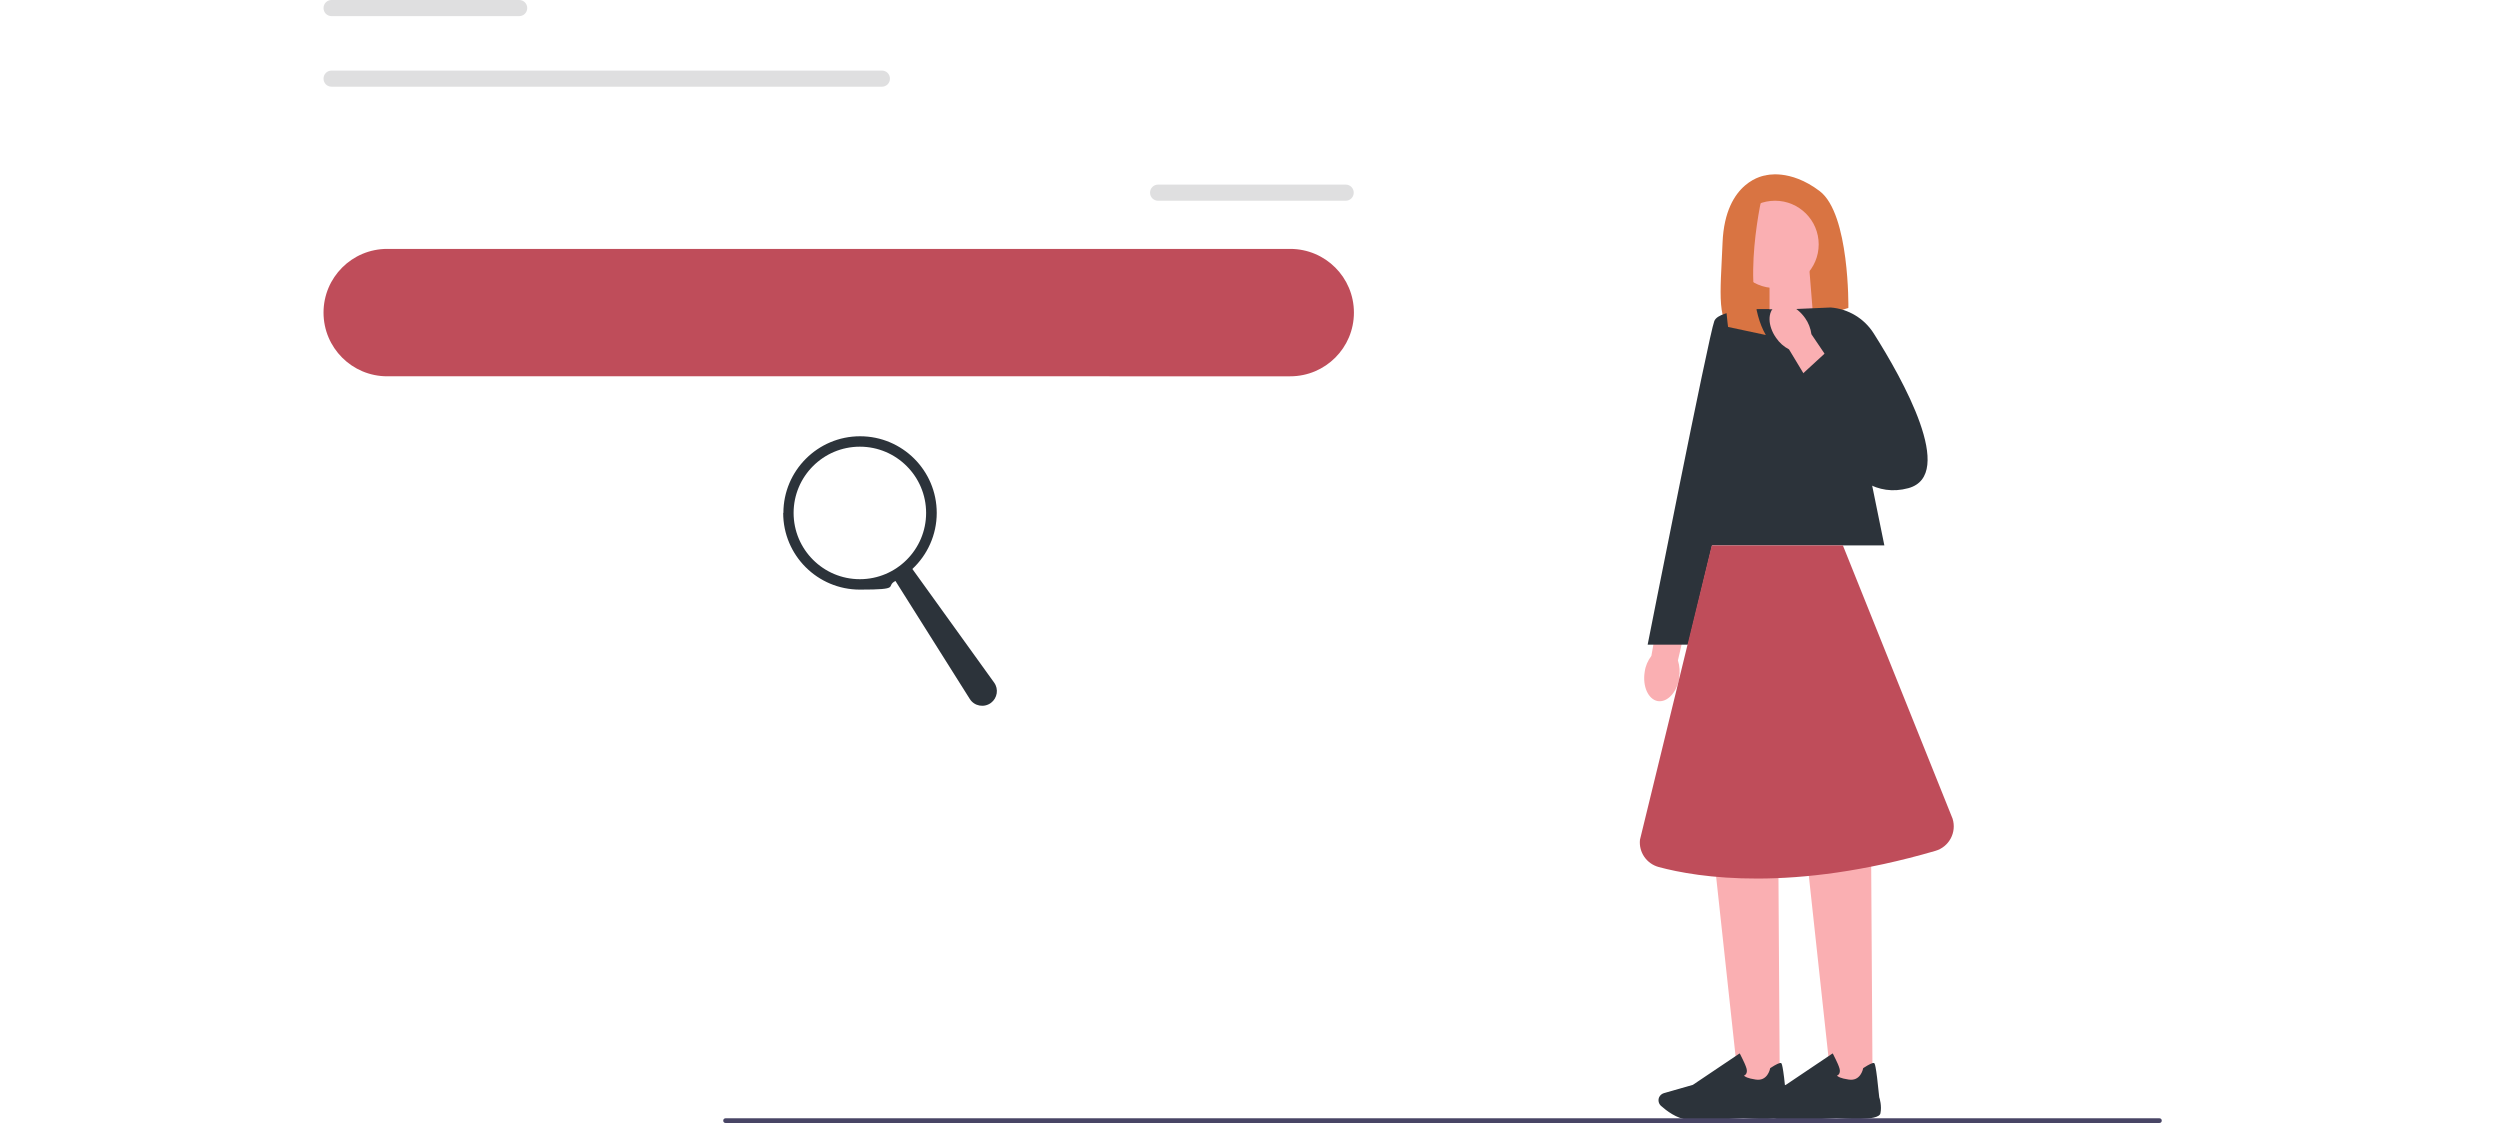
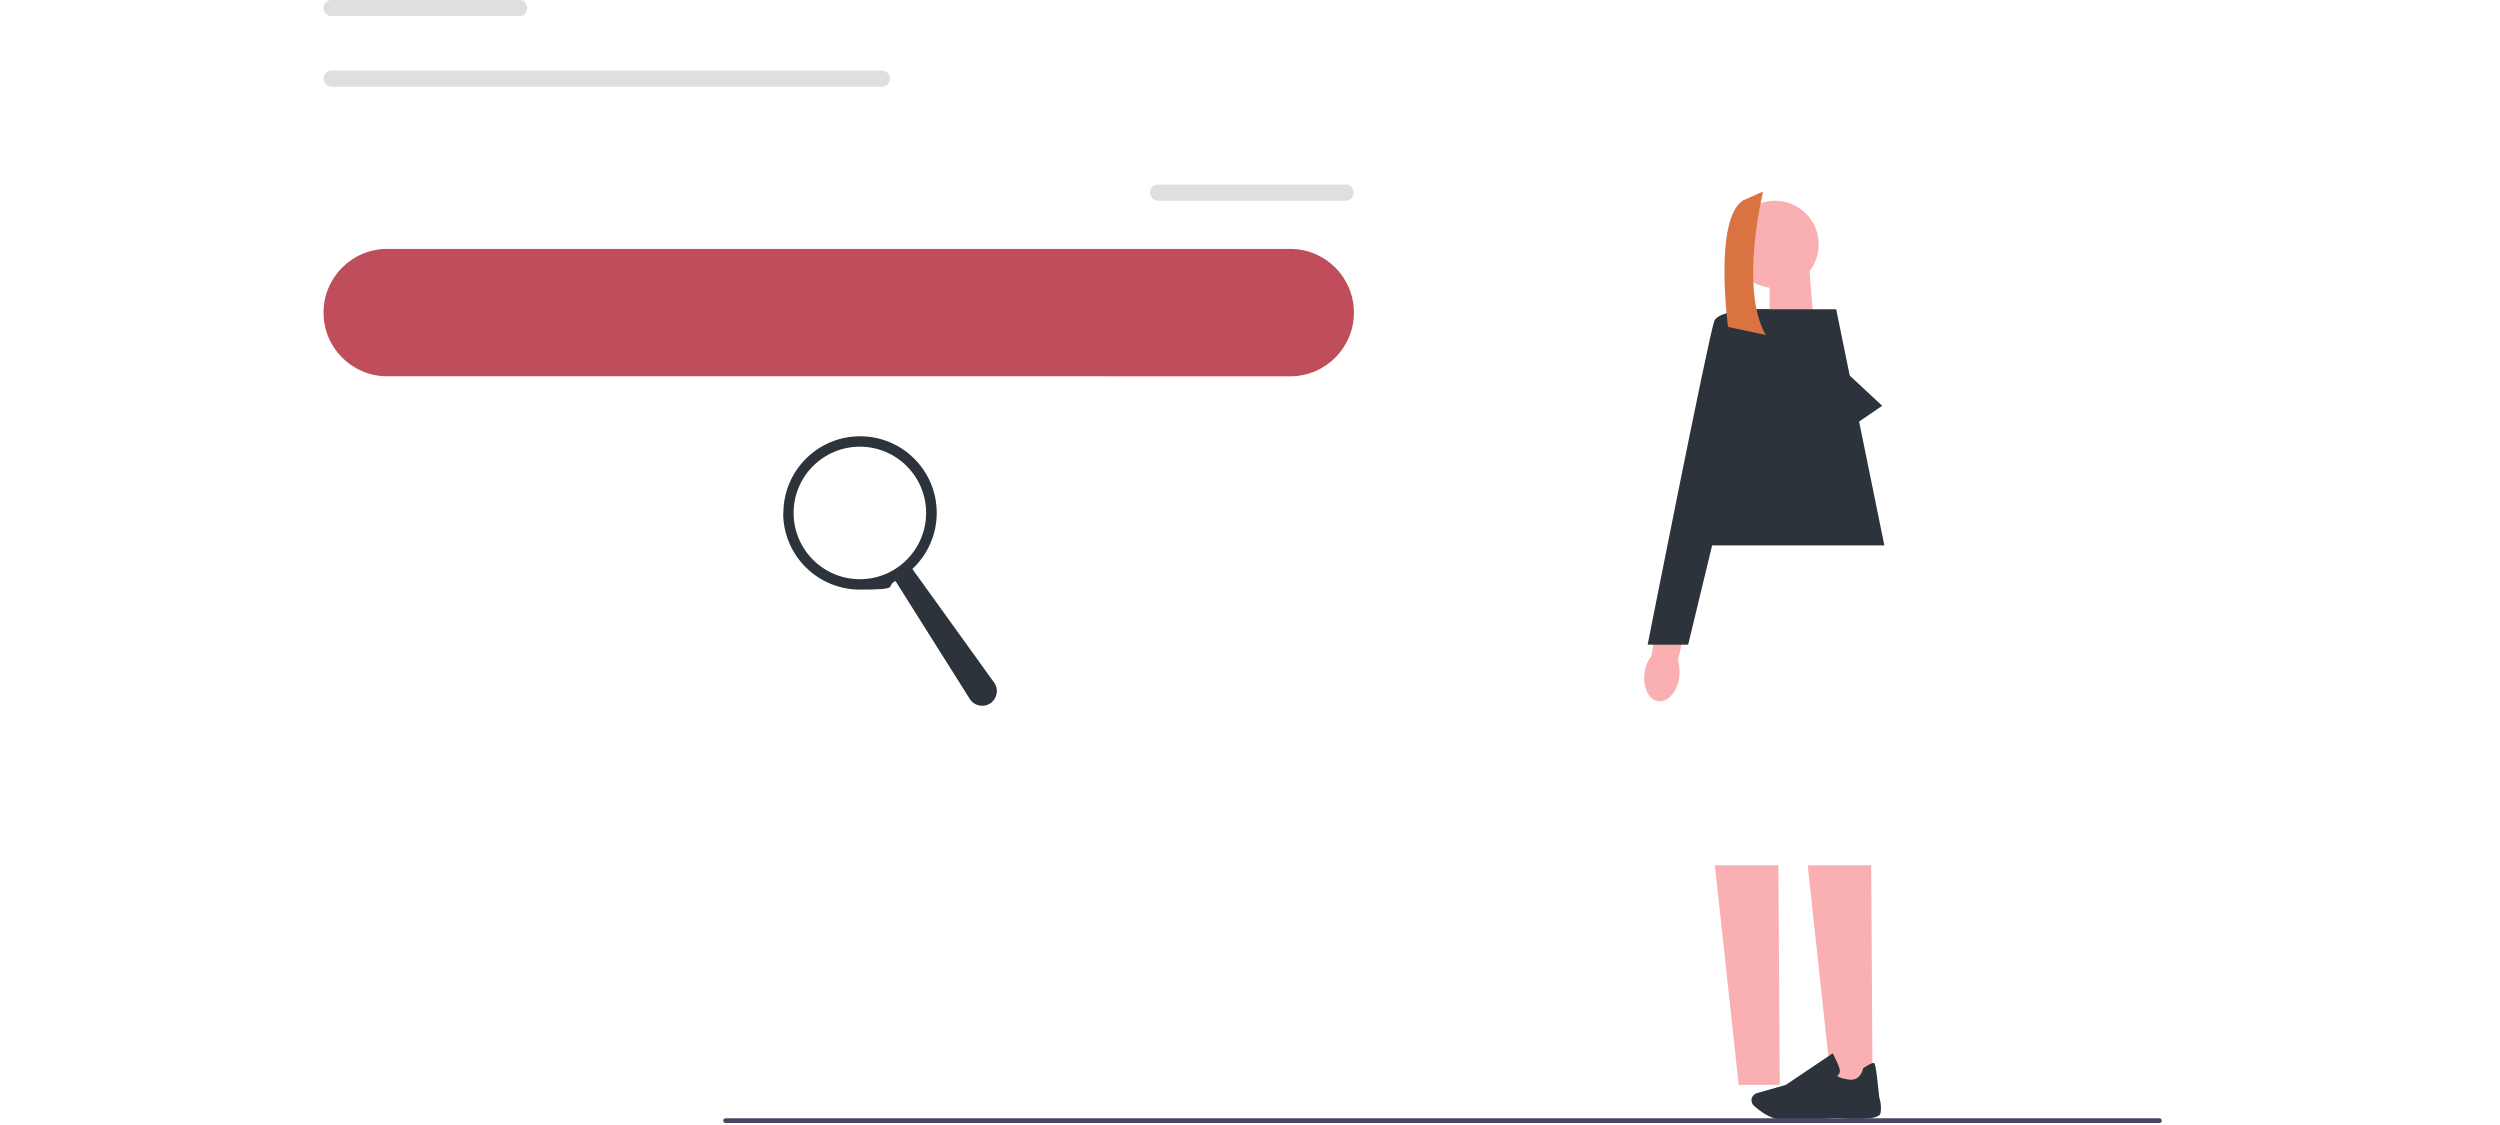
<svg xmlns="http://www.w3.org/2000/svg" id="Layer_1" viewBox="0 0 680 306">
  <g id="Layer_1-2" data-name="Layer_1">
-     <path d="M480.246,47.701s-11.016,1.23-11.711,18.289c-.588,14.225-1.818,22.139,3.957,25.08,2.086,1.07,4.492,1.123,6.684.428l23.583-7.754s.374-25.561-7.807-31.765-14.706-4.278-14.706-4.278h0Z" fill="#d97442" />
    <polygon points="493.241 86.898 481.316 90.802 481.316 73.636 492.171 73.636 493.241 86.898" fill="#faafb2" />
    <path id="uuid-ea0a1472-32fb-4242-948a-de51795c4bd3-46-44-46-72-78-43-43-46-685" d="M456.77,184.385c-.642,3.957-3.262,6.738-5.882,6.31-2.567-.481-4.171-4.011-3.529-7.968.214-1.604.856-3.048,1.818-4.332l2.941-16.631,8.021,1.658-3.743,16.203c.481,1.551.588,3.155.321,4.706h0l.053.053Z" fill="#faafb2" />
    <polygon points="484.096 295.08 472.92 295.08 466.449 235.348 483.722 235.348 484.096 295.08" fill="#faafb2" />
-     <path d="M462.011,304.652c-1.176,0-2.246,0-2.995-.107-2.941-.267-5.775-2.46-7.219-3.743-.642-.588-.856-1.497-.535-2.299h0c.267-.588.695-.963,1.337-1.176l7.861-2.246,12.727-8.556.16.267c0,.107,1.283,2.353,1.711,3.85.16.588.107,1.07-.107,1.444-.16.267-.428.428-.588.481.214.267.963.749,3.155,1.07,3.262.535,3.904-2.834,3.957-2.995v-.107l.107-.053c1.551-1.016,2.513-1.444,2.834-1.337.214.053.535.16,1.444,9.305.107.267.749,2.406.321,4.385-.481,2.193-10.053,1.444-11.979,1.283,0,0-7.219.535-12.139.535h-.053Z" fill="#2c333a" />
    <polygon points="509.337 295.08 498.16 295.08 491.69 235.348 508.963 235.348 509.337 295.08" fill="#faafb2" />
    <path d="M487.305,304.652c-1.176,0-2.246,0-2.995-.107-2.941-.267-5.775-2.46-7.219-3.743-.642-.588-.856-1.497-.535-2.299h0c.267-.588.695-.963,1.337-1.176l7.861-2.246,12.727-8.556.16.267c0,.107,1.283,2.353,1.711,3.85.16.588.107,1.07-.107,1.444-.16.267-.428.428-.588.481.214.267.963.749,3.155,1.07,3.262.535,3.904-2.834,3.957-2.995v-.107l.107-.053c1.551-1.016,2.513-1.444,2.834-1.337.214.053.535.16,1.444,9.305.107.267.749,2.406.321,4.385-.481,2.193-10.053,1.444-11.979,1.283,0,0-7.219.535-12.139.535h-.053Z" fill="#2c333a" />
    <polygon points="512.545 148.342 458.267 148.342 477.786 84.118 499.444 84.118 512.545 148.342" fill="#2c333a" />
    <path d="M481.209,84.118s-13.476-.374-14.92,3.209-18.128,88.021-18.128,88.021h11.016l22.032-91.23h0Z" fill="#2c333a" />
    <circle cx="482.813" cy="66.471" r="11.872" fill="#faafb2" />
    <path d="M479.551,52.139s-6.524,26.578.749,38.984l-10.267-2.193s-3.957-29.091,4.011-34.385l5.508-2.46v.053Z" fill="#d97442" />
-     <path d="M501.262,148.342h-35.668l-19.519,80.053c-.374,3.369,1.765,6.524,5.08,7.433,10.695,2.888,36.364,6.952,75.241-4.385,3.743-1.07,5.882-5.027,4.706-8.77l-29.84-74.332h0Z" fill="#bf4d5a" />
-     <path d="M486.877,84.118l11.07-.481c4.813.374,9.144,2.995,11.711,7.059,7.861,12.406,22.513,38.503,9.412,42.086-17.273,4.706-25.615-21.497-25.615-21.497l-6.578-27.112h0v-.053Z" fill="#2c333a" />
-     <path id="uuid-298a271f-a3d1-4ea5-9ac1-ac2853dfa275-47-45-47-73-79-44-44-47-686" d="M483.08,91.872c-2.299-3.262-2.353-7.112-.16-8.61,2.193-1.497,5.775,0,8.075,3.262.909,1.283,1.497,2.781,1.711,4.385l9.465,14.011-6.952,4.385-8.61-14.278c-1.444-.749-2.62-1.818-3.529-3.155h0Z" fill="#faafb2" />
    <polygon points="488.642 103.209 496.503 95.989 511.957 110.374 497.572 120.214 488.642 103.209" fill="#2c333a" />
    <path d="M105.326,67.701h245.615c9.572,0,17.326,7.754,17.326,17.326h0c0,9.572-7.754,17.326-17.326,17.326H105.326c-9.572,0-17.326-7.754-17.326-17.326h0c0-9.572,7.754-17.326,17.326-17.326Z" fill="#bf4d5a" />
    <path d="M196.717,304.813c0,.374.267.642.642.642h390c.374,0,.642-.267.642-.642s-.267-.642-.642-.642H197.358c-.374,0-.642.267-.642.642Z" fill="#484565" />
    <path d="M315.059,50.214h50.963c1.23,0,2.193.963,2.193,2.193h0c0,1.23-.963,2.193-2.193,2.193h-51.016c-1.23,0-2.193-.963-2.193-2.193h0c0-1.23.963-2.193,2.193-2.193h.053Z" fill="#dfdfe0" />
    <path d="M90.193,0h51.016c1.23,0,2.193.963,2.193,2.193h0c0,1.23-.963,2.193-2.193,2.193h-51.016c-1.23,0-2.193-.963-2.193-2.193h0c0-1.23.963-2.193,2.193-2.193Z" fill="#dfdfe0" />
    <path d="M90.193,19.198h149.679c1.23,0,2.193.963,2.193,2.193h0c0,1.23-.963,2.193-2.193,2.193H90.193c-1.23,0-2.193-.963-2.193-2.193h0c0-1.23.963-2.193,2.193-2.193Z" fill="#dfdfe0" />
    <path d="M213.027,139.519c0,11.551,9.358,20.856,20.856,20.856s6.791-.856,9.679-2.353l20.214,32.086c1.23,1.979,3.904,2.46,5.775,1.07h0c1.711-1.283,2.139-3.743.856-5.508l-22.246-30.909c4.064-3.797,6.631-9.251,6.631-15.241,0-11.551-9.358-20.856-20.856-20.856s-20.856,9.358-20.856,20.856h-.053ZM215.861,139.519c0-9.947,8.075-18.021,18.021-18.021s18.021,8.075,18.021,18.021-8.075,18.021-18.021,18.021-18.021-8.075-18.021-18.021h0Z" fill="#2c333a" />
  </g>
</svg>